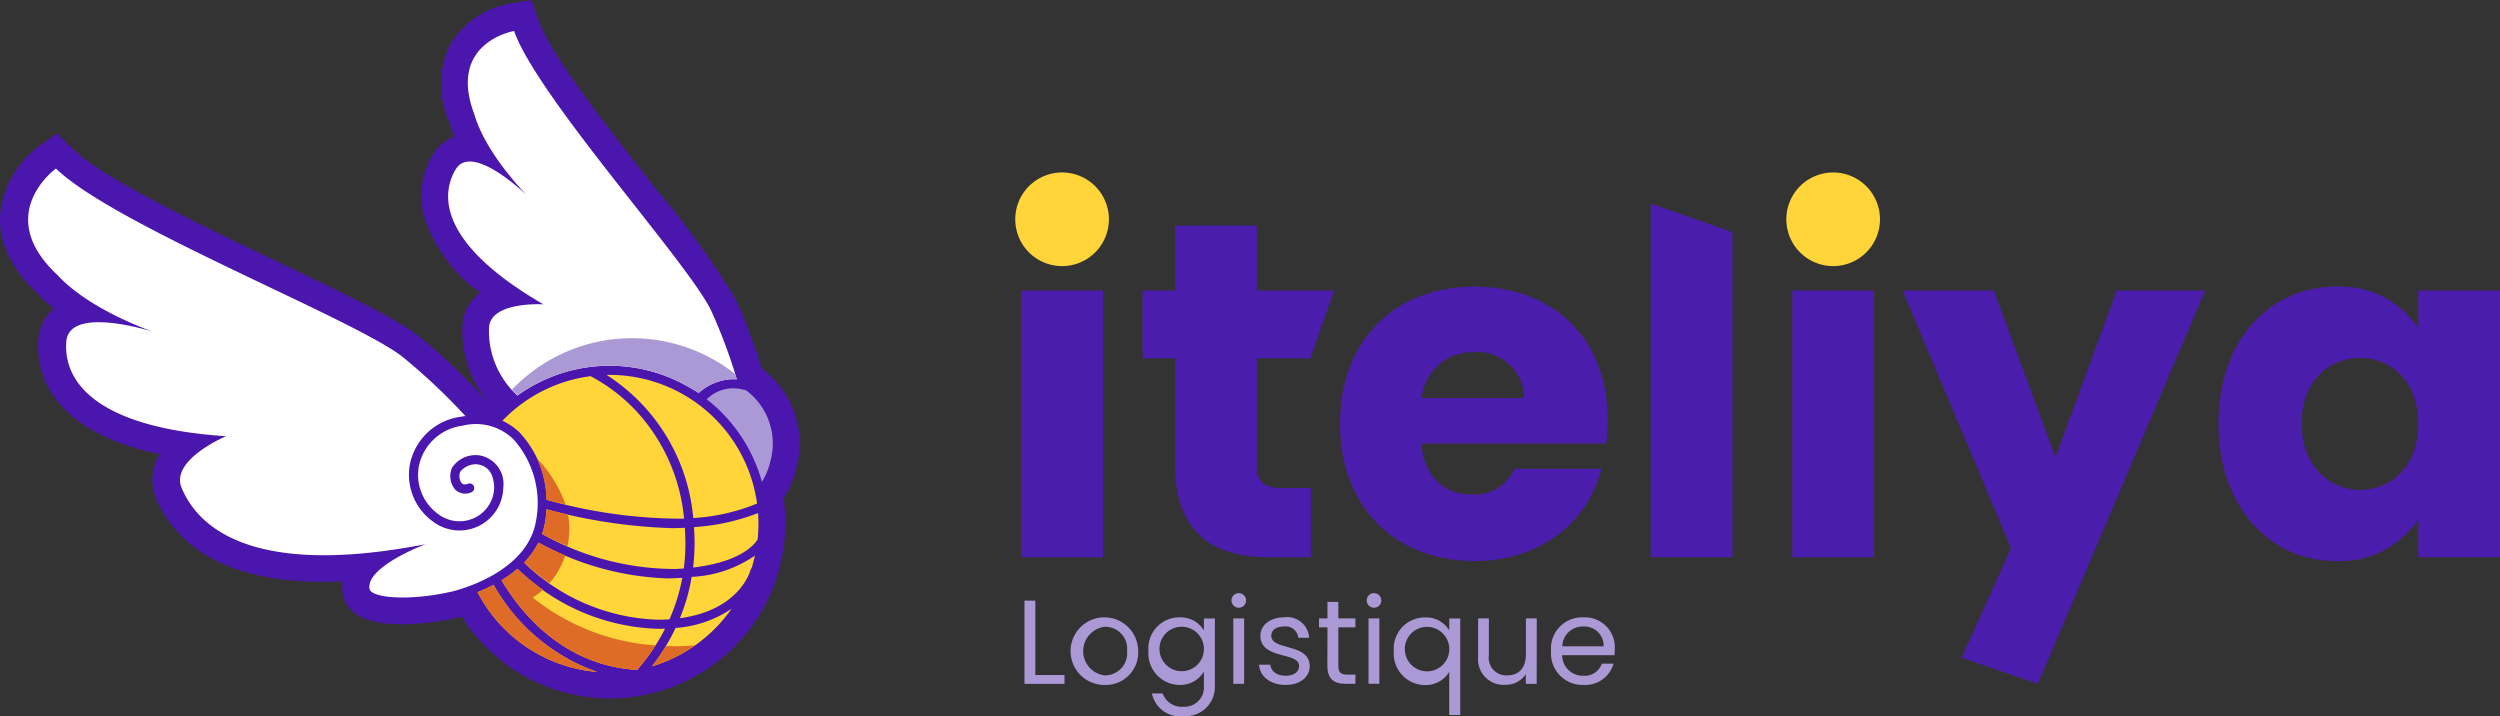
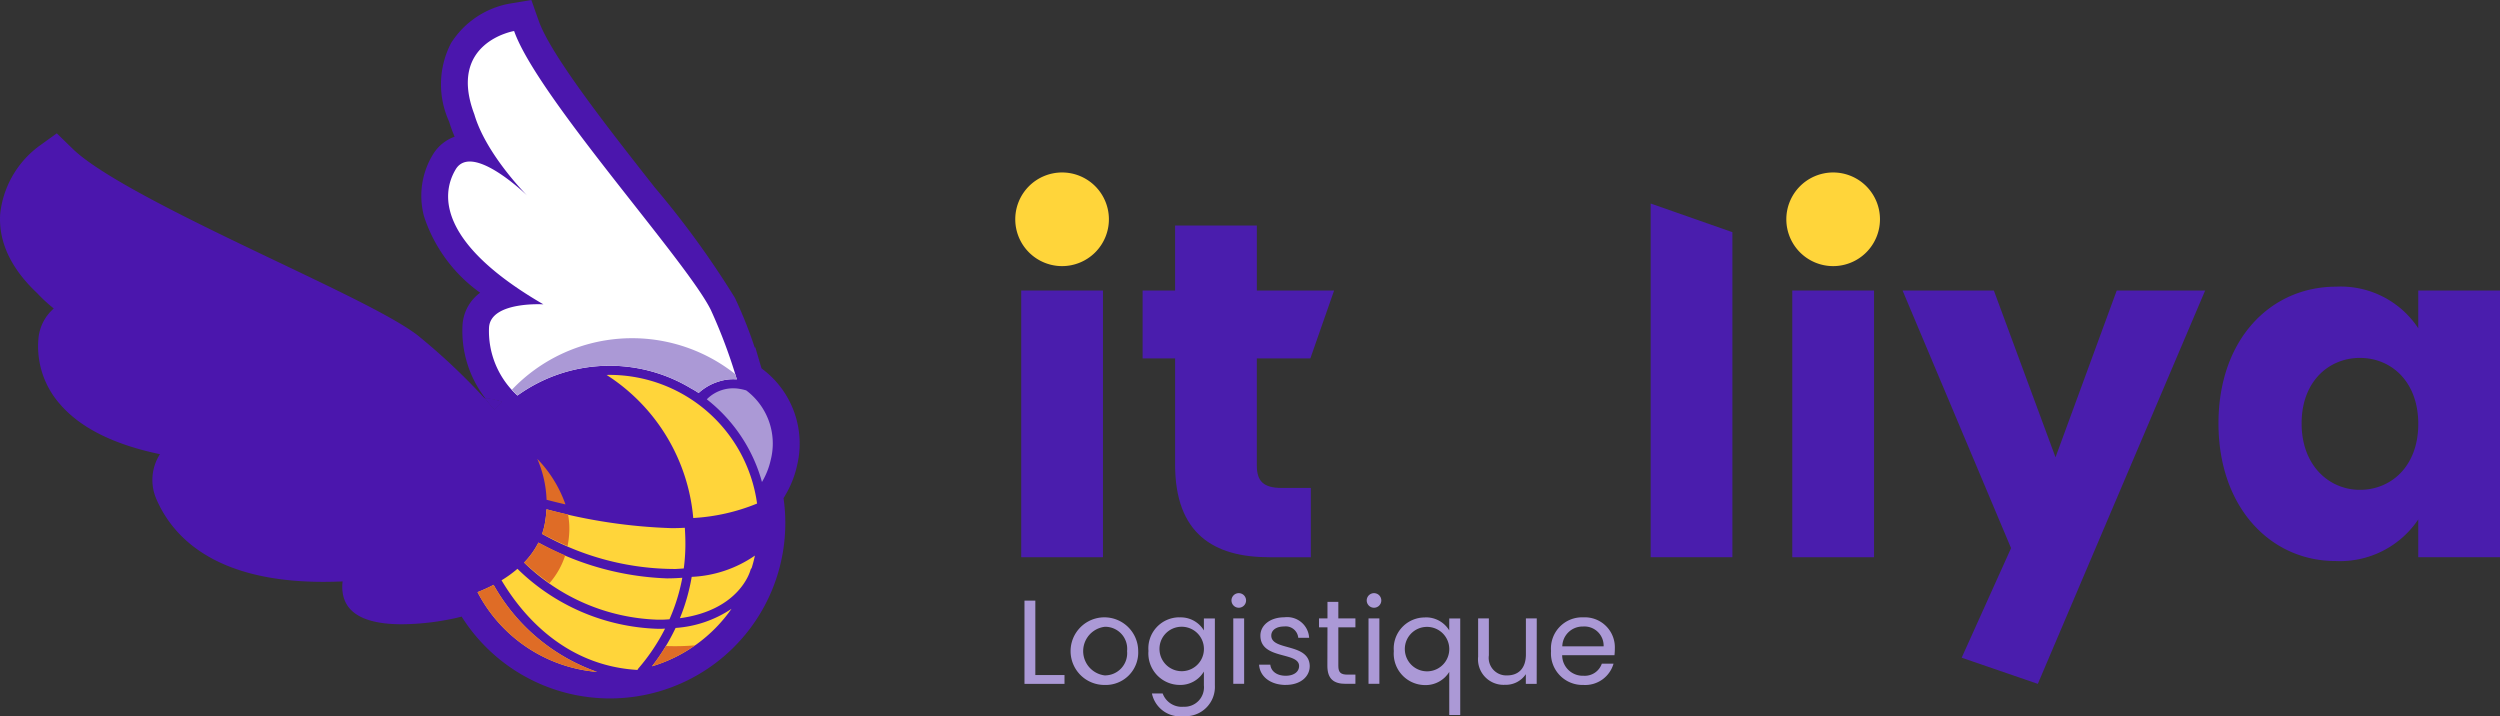
<svg xmlns="http://www.w3.org/2000/svg" id="Groupe_2213" data-name="Groupe 2213" width="180" height="51.561" viewBox="0 0 180 51.561">
  <rect x="0" y="0" width="180" height="51.561" fill="#333333" stroke="none" />
  <defs>
    <clipPath id="clip-path">
      <rect id="Rectangle_9713" data-name="Rectangle 9713" width="180" height="51.561" fill="none" />
    </clipPath>
  </defs>
  <g id="Groupe_2212" data-name="Groupe 2212" clip-path="url(#clip-path)">
    <path id="Tracé_3815" data-name="Tracé 3815" d="M92.3,75.651a.128.128,0,0,0-.046.046c.133.182.277.36.429.535.053.061.11.129.174.2.178-.186.364-.364.554-.531a5.438,5.438,0,0,0-1.111-.254" transform="translate(-57.262 -46.959)" fill="#4b16ad" />
    <path id="Tracé_3816" data-name="Tracé 3816" d="M56.523,35.69l-.11.178a12.142,12.142,0,0,1,.129,1.794,12.625,12.625,0,0,1-23.306,6.732c-.016,0-.035.011-.053.015l-.027.008-.027.008a18.344,18.344,0,0,1-4.191.523c-2.628,0-4.065-.77-4.267-2.295a2.757,2.757,0,0,1,0-.789c-.482.019-.948.03-1.4.03-7.847,0-10.877-3.273-12.038-6.019a3.457,3.457,0,0,1,.281-3.174c-3.307-.69-5.716-1.889-7.176-3.58a6.288,6.288,0,0,1-1.574-4.707,3.247,3.247,0,0,1,1.107-2.2A11.661,11.661,0,0,1,2.667,21.1C.778,19.317-.113,17.406.012,15.411A7,7,0,0,1,2.8,10.53L4.089,9.6,5.23,10.712c2.211,2.154,9.213,5.492,14.841,8.177,4.46,2.128,8.313,3.967,9.982,5.241a45.3,45.3,0,0,1,4.8,4.506l.038.038c.015,0,.03,0,.046,0a.3.3,0,0,0,.046.061c.133.182.276.36.429.535.053.061.11.129.174.2.179-.186.364-.364.554-.531a5.427,5.427,0,0,0-1.111-.254.753.753,0,0,0-.091-.015A7.94,7.94,0,0,1,33.3,23.432a3.112,3.112,0,0,1,1.271-2.355,10.912,10.912,0,0,1-4.032-5.469,5.7,5.7,0,0,1,.614-4.453,3.019,3.019,0,0,1,1.581-1.312,10.048,10.048,0,0,1-.4-1.092,6.448,6.448,0,0,1,.14-5.644A6.325,6.325,0,0,1,36.687.263L38.257,0l.531,1.5c.876,2.484,5.021,7.756,8.351,11.992a65.177,65.177,0,0,1,5.772,7.949,31.392,31.392,0,0,1,1.426,3.577h.049l.4,1.362.046.148a6.709,6.709,0,0,1,2.556,6.99,7.218,7.218,0,0,1-.868,2.173" transform="translate(0 -0.001)" fill="#4b16ad" />
    <path id="Tracé_3817" data-name="Tracé 3817" d="M92.221,75.626a.761.761,0,0,0-.091-.015.316.316,0,0,0,.046.061c.133.182.277.36.429.535.053.061.11.129.174.2.178-.186.364-.364.554-.531a5.438,5.438,0,0,0-1.111-.254" transform="translate(-57.188 -46.934)" fill="#4b16ad" />
    <path id="Tracé_3818" data-name="Tracé 3818" d="M92.221,75.626a.761.761,0,0,0-.091-.015.316.316,0,0,0,.046.061c.133.182.277.36.429.535.053.061.11.129.174.2.178-.186.364-.364.554-.531a5.438,5.438,0,0,0-1.111-.254" transform="translate(-57.188 -46.934)" fill="#4b16ad" />
-     <path id="Tracé_3819" data-name="Tracé 3819" d="M41.883,57.5a6.9,6.9,0,0,0-1.566-5.97,3.877,3.877,0,0,0-3.681-1.018,3.694,3.694,0,0,0-3.151,2.859,3.478,3.478,0,0,0,1.388,3.514,2.523,2.523,0,0,0,2.763.187A2.469,2.469,0,0,0,38.895,55c-.036-1.342-.695-1.61-1.187-1.7a1.429,1.429,0,0,0-1.251.529.849.849,0,0,0,.091.812c.064.072.181.157.451.059a.33.33,0,1,1,.225.619,1.022,1.022,0,0,1-1.169-.241,1.5,1.5,0,0,1-.187-1.546,2.034,2.034,0,0,1,1.954-.881,2.081,2.081,0,0,1,1.73,2.312,3.156,3.156,0,0,1-5.039,2.473,4.151,4.151,0,0,1-1.676-4.188A4.323,4.323,0,0,1,36.5,49.87c.11-.023.217-.033.325-.049a44.4,44.4,0,0,0-4.571-4.3C28.637,42.757,11.5,36.05,7.344,32c0,0-4.578,3.3.107,7.665,2.342,2.555,6.92,4.1,6.92,4.1S8.3,41.8,8.089,44.46s1.81,6.175,11.5,6.814c0,0-4.046,1.7-3.194,3.726s3.938,6.705,17.559,4.047h0c-.128.049-4.249,1.619-4.039,3.192.1.735,3.1.91,6.11.177,1.389-.383,5.219-1.719,5.858-4.912" transform="translate(-3.315 -19.866)" fill="#fff" />
    <path id="Tracé_3820" data-name="Tracé 3820" d="M102.558,31.616a5.933,5.933,0,0,1,.549.33,3.8,3.8,0,0,1,1.457-.827,3.337,3.337,0,0,1,1.295-.152,38,38,0,0,0-1.873-5c-1.75-3.542-12.492-15.342-14.164-20.082,0,0-4.826.806-2.863,6,.838,2.886,3.8,5.845,3.8,5.845S86.8,13.863,85.613,15.85s-.966,5.494,6.317,9.714c0,0-3.8-.231-3.914,1.668a6.267,6.267,0,0,0,2.045,4.9,11.343,11.343,0,0,1,12.5-.514" transform="translate(-52.806 -3.652)" fill="#fff" />
    <path id="Tracé_3821" data-name="Tracé 3821" d="M137.016,73.874a3.57,3.57,0,0,0-.463-.108,2.677,2.677,0,0,0-2.377.749,11.411,11.411,0,0,1,3.872,5.609c.035.114.067.23.1.346a5.37,5.37,0,0,0,.632-1.593,4.777,4.777,0,0,0-1.762-5" transform="translate(-83.287 -45.765)" fill="#4b16ad" />
    <path id="Tracé_3822" data-name="Tracé 3822" d="M104.228,66.19a11.307,11.307,0,0,1,5.862,1.631,6.037,6.037,0,0,1,.549.33,3.8,3.8,0,0,1,1.457-.827,3.329,3.329,0,0,1,1.295-.152c-.04-.127-.081-.254-.122-.382A11.953,11.953,0,0,0,97.2,67.91c.122.141.25.283.389.425a11.307,11.307,0,0,1,6.635-2.145" transform="translate(-60.337 -39.857)" fill="#ab99d6" />
    <path id="Tracé_3823" data-name="Tracé 3823" d="M137.016,73.874a3.57,3.57,0,0,0-.463-.108,2.677,2.677,0,0,0-2.377.749,11.411,11.411,0,0,1,3.872,5.609c.035.114.067.23.1.346a5.37,5.37,0,0,0,.632-1.593,4.777,4.777,0,0,0-1.762-5" transform="translate(-83.287 -45.765)" fill="#ab99d6" />
    <path id="Tracé_3824" data-name="Tracé 3824" d="M113.11,100.941a13.46,13.46,0,0,0,.115-1.583c.006-.466-.011-.911-.04-1.345-.306.016-.616.027-.933.027a38.811,38.811,0,0,1-9.028-1.359,7.487,7.487,0,0,1-.132,1.1,5.14,5.14,0,0,1-.184.675,19.557,19.557,0,0,0,9.605,2.524c.206-.01.4-.023.6-.039" transform="translate(-63.878 -60.013)" fill="#ffd53a" />
    <path id="Tracé_3825" data-name="Tracé 3825" d="M99.491,104.443a14.415,14.415,0,0,0,9.609,4.11c.091,0,.183,0,.275,0,.2,0,.395-.015.584-.028a13.443,13.443,0,0,0,.924-2.99c-.15.011-.3.021-.459.028q-.331.016-.66.016A20.544,20.544,0,0,1,100.524,103a5.891,5.891,0,0,1-1.033,1.442" transform="translate(-61.757 -63.936)" fill="#ffd53a" />
    <path id="Tracé_3826" data-name="Tracé 3826" d="M106.985,112.295c-.084,0-.166.009-.252.011s-.194,0-.289,0a15.085,15.085,0,0,1-10.088-4.319,8.517,8.517,0,0,1-1.145.828c1.374,2.315,4.423,6.122,9.745,6.451l.055-.009a.323.323,0,0,1,.056-.1,14.1,14.1,0,0,0,1.919-2.866" transform="translate(-59.1 -67.033)" fill="#ffd53a" />
    <path id="Tracé_3827" data-name="Tracé 3827" d="M91.81,111.022c-.041.022-.081.044-.123.066-.355.18-.7.332-1.031.462a10.729,10.729,0,0,0,8.611,5.744,13.77,13.77,0,0,1-7.456-6.272" transform="translate(-56.273 -68.915)" fill="#ffd53a" />
-     <path id="Tracé_3828" data-name="Tracé 3828" d="M96.657,75.527a7.238,7.238,0,0,1,1.887,4.783,36.2,36.2,0,0,0,9.9,1.362,13.159,13.159,0,0,0-3.434-7.74,12.359,12.359,0,0,0-3.3-2.521,10.689,10.689,0,0,0-6.346,3.21,4.532,4.532,0,0,1,1.3.906" transform="translate(-59.191 -44.326)" fill="#ffd53a" />
    <path id="Tracé_3829" data-name="Tracé 3829" d="M121.383,81.474a14.247,14.247,0,0,0,4.6-1.041,10.728,10.728,0,0,0-10.613-9.264c-.074,0-.147,0-.22.005a13.639,13.639,0,0,1,6.238,10.3" transform="translate(-71.474 -44.177)" fill="#ffd53a" />
    <path id="Tracé_3830" data-name="Tracé 3830" d="M125.476,116.95a14.913,14.913,0,0,1-1.7,2.763,10.753,10.753,0,0,0,5.727-4.14,8.241,8.241,0,0,1-4.029,1.378" transform="translate(-76.833 -71.739)" fill="#ffd53a" />
    <path id="Tracé_3831" data-name="Tracé 3831" d="M129.922,107.01a14.084,14.084,0,0,1-.849,2.974c4.275-.58,5.05-3.344,5.084-3.472a.322.322,0,0,1,.081-.138c.092-.293.169-.593.236-.9a8.666,8.666,0,0,1-4.552,1.533" transform="translate(-80.12 -65.473)" fill="#ffd53a" />
-     <path id="Tracé_3832" data-name="Tracé 3832" d="M131.676,99.815a14.036,14.036,0,0,1-.1,1.509c3.212-.38,4.3-1.491,4.642-2.018a10.759,10.759,0,0,0,.061-1.139c0-.257-.013-.511-.03-.763a15.435,15.435,0,0,1-4.61,1.011c.03.452.047.916.041,1.4" transform="translate(-81.671 -60.462)" fill="#ffd53a" />
    <path id="Tracé_3833" data-name="Tracé 3833" d="M103.092,97.779a5.208,5.208,0,0,1-.184.675c.546.288,1.164.588,1.833.878a6.561,6.561,0,0,0,.129-1.094,5.378,5.378,0,0,0-.095-1.183c-.557-.127-1.08-.254-1.551-.376a7.648,7.648,0,0,1-.132,1.1" transform="translate(-63.878 -60.012)" fill="#df6c26" />
    <path id="Tracé_3834" data-name="Tracé 3834" d="M99.491,104.443a17.943,17.943,0,0,0,1.83,1.48,5.659,5.659,0,0,0,1.13-2c-.705-.3-1.353-.617-1.926-.92a5.891,5.891,0,0,1-1.033,1.442" transform="translate(-61.757 -63.936)" fill="#df6c26" />
-     <path id="Tracé_3835" data-name="Tracé 3835" d="M95.211,108.817c1.374,2.315,4.423,6.122,9.745,6.451l.054-.01a.331.331,0,0,1,.056-.1A13.95,13.95,0,0,0,106.3,113.5a15.858,15.858,0,0,1-8.852-3.449,4.324,4.324,0,0,0,.754-.559,18.756,18.756,0,0,1-1.842-1.5,8.48,8.48,0,0,1-1.145.828" transform="translate(-59.1 -67.032)" fill="#df6c26" />
    <path id="Tracé_3836" data-name="Tracé 3836" d="M91.81,111.022c-.041.022-.081.044-.123.066-.355.18-.7.332-1.031.462a10.729,10.729,0,0,0,8.611,5.744,13.77,13.77,0,0,1-7.456-6.272" transform="translate(-56.273 -68.915)" fill="#df6c26" />
    <path id="Tracé_3837" data-name="Tracé 3837" d="M104.024,90.389a9,9,0,0,0-2.029-3.28,8.089,8.089,0,0,1,.669,2.945c.414.108.873.221,1.36.335" transform="translate(-63.311 -54.071)" fill="#df6c26" />
    <path id="Tracé_3838" data-name="Tracé 3838" d="M126.872,122.514a17.586,17.586,0,0,1-2.095.047,14.768,14.768,0,0,1-1,1.461,10.661,10.661,0,0,0,3.094-1.508" transform="translate(-76.833 -76.048)" fill="#df6c26" />
    <path id="Tracé_3839" data-name="Tracé 3839" d="M219.253,52.377h-2.34V47.491h2.34V42.81h5.885v4.681H230.7l-1.709,4.886h-3.855v7.709c0,1.136.482,1.618,1.789,1.618h2.1v4.99h-2.994c-3.992,0-6.779-1.686-6.779-6.676Z" transform="translate(-134.645 -26.573)" fill="#4a1dad" />
-     <path id="Tracé_3840" data-name="Tracé 3840" d="M264.09,74.177c-5.644,0-9.7-3.785-9.7-9.877s3.992-9.877,9.7-9.877c5.609,0,9.567,3.717,9.567,9.567a14.917,14.917,0,0,1-.1,1.721H260.235c.207,2.512,1.755,3.682,3.648,3.682a3.129,3.129,0,0,0,3.063-1.858h6.263c-.929,3.751-4.336,6.642-9.12,6.642m-3.82-11.735h7.365a3.32,3.32,0,0,0-3.614-3.3,3.639,3.639,0,0,0-3.751,3.3" transform="translate(-157.905 -33.783)" fill="#4a1dad" />
    <path id="Tracé_3841" data-name="Tracé 3841" d="M313.362,38.636l5.885,2.064V64.1h-5.885Z" transform="translate(-194.514 -23.983)" fill="#4a1dad" />
    <path id="Tracé_3842" data-name="Tracé 3842" d="M376.6,55.151h6.366L370.918,83.473l-5.483-1.884,3.556-7.89-7.812-18.549h6.573l4.439,12.01Z" transform="translate(-224.195 -34.234)" fill="#4a1dad" />
    <path id="Tracé_3843" data-name="Tracé 3843" d="M429.619,54.424a6.685,6.685,0,0,1,5.919,2.994V54.7h5.885V73.9h-5.885V71.183a6.789,6.789,0,0,1-5.954,2.994c-4.68,0-8.431-3.854-8.431-9.911s3.751-9.842,8.465-9.842m1.721,5.128c-2.2,0-4.2,1.652-4.2,4.715s2,4.784,4.2,4.784c2.237,0,4.2-1.687,4.2-4.749s-1.962-4.749-4.2-4.749" transform="translate(-261.423 -33.783)" fill="#4a1dad" />
    <rect id="Rectangle_9711" data-name="Rectangle 9711" width="5.885" height="19.203" transform="translate(73.528 20.917)" fill="#4a1dad" />
    <path id="Tracé_3844" data-name="Tracé 3844" d="M199.479,36.112a3.371,3.371,0,1,1-3.371-3.371,3.371,3.371,0,0,1,3.371,3.371" transform="translate(-119.638 -20.323)" fill="#ffd53a" />
    <rect id="Rectangle_9712" data-name="Rectangle 9712" width="5.885" height="19.203" transform="translate(129.045 20.917)" fill="#4a1dad" />
    <path id="Tracé_3845" data-name="Tracé 3845" d="M345.859,36.112a3.371,3.371,0,1,1-3.371-3.371,3.371,3.371,0,0,1,3.371,3.371" transform="translate(-210.501 -20.323)" fill="#ffd53a" />
    <path id="Tracé_3846" data-name="Tracé 3846" d="M195.266,114.023v5.358h2.1v.636h-2.881v-5.994Z" transform="translate(-120.722 -70.778)" fill="#ab99d6" />
    <path id="Tracé_3847" data-name="Tracé 3847" d="M205.857,122.064a2.434,2.434,0,1,1,2.417-2.442,2.337,2.337,0,0,1-2.417,2.442m0-.688a1.6,1.6,0,0,0,1.617-1.754,1.584,1.584,0,0,0-1.591-1.746,1.762,1.762,0,0,0-.026,3.5" transform="translate(-126.324 -72.748)" fill="#ab99d6" />
    <path id="Tracé_3848" data-name="Tracé 3848" d="M220.258,117.2a1.943,1.943,0,0,1,1.755.938v-.86h.791v4.816a2.113,2.113,0,0,1-2.253,2.219,2.073,2.073,0,0,1-2.279-1.634h.774a1.463,1.463,0,0,0,1.505.955,1.4,1.4,0,0,0,1.462-1.539V121.1a1.969,1.969,0,0,1-1.755.963,2.268,2.268,0,0,1-2.236-2.451,2.234,2.234,0,0,1,2.236-2.417m.155.679a1.591,1.591,0,0,0-1.591,1.737,1.6,1.6,0,1,0,1.591-1.737" transform="translate(-135.333 -72.748)" fill="#ab99d6" />
    <path id="Tracé_3849" data-name="Tracé 3849" d="M233.785,113.1a.525.525,0,1,1,.533.534.525.525,0,0,1-.533-.534m.129,1.3h.782v4.713h-.782Z" transform="translate(-145.118 -69.877)" fill="#ab99d6" />
    <path id="Tracé_3850" data-name="Tracé 3850" d="M240.949,122.064c-1.1,0-1.874-.6-1.926-1.462h.809c.043.456.447.8,1.109.8.619,0,.963-.31.963-.7,0-1.049-2.786-.438-2.786-2.193,0-.723.679-1.316,1.729-1.316a1.581,1.581,0,0,1,1.78,1.479h-.783a.906.906,0,0,0-1.023-.817c-.576,0-.92.275-.92.654,0,1.118,2.735.507,2.769,2.193,0,.774-.679,1.359-1.72,1.359" transform="translate(-148.369 -72.748)" fill="#ab99d6" />
    <path id="Tracé_3851" data-name="Tracé 3851" d="M251,116.1h-.61v-.645H251v-1.187h.782v1.187h1.23v.645h-1.23v2.777c0,.465.173.628.654.628h.576v.662H252.3c-.834,0-1.307-.344-1.307-1.29Z" transform="translate(-155.422 -70.932)" fill="#ab99d6" />
    <path id="Tracé_3852" data-name="Tracé 3852" d="M259.456,113.1a.525.525,0,1,1,.533.534.524.524,0,0,1-.533-.534m.129,1.3h.782v4.713h-.782Z" transform="translate(-161.052 -69.877)" fill="#ab99d6" />
    <path id="Tracé_3853" data-name="Tracé 3853" d="M266.847,117.2a1.952,1.952,0,0,1,1.746.938v-.86h.791v6.949h-.791v-3.1a2,2,0,0,1-1.772.946,2.265,2.265,0,0,1-2.219-2.451,2.235,2.235,0,0,1,2.244-2.417m.146.679a1.591,1.591,0,0,0-1.591,1.737,1.6,1.6,0,1,0,1.591-1.737" transform="translate(-164.247 -72.748)" fill="#ab99d6" />
    <path id="Tracé_3854" data-name="Tracé 3854" d="M284.814,122.114h-.782v-.7a1.732,1.732,0,0,1-1.5.766,1.838,1.838,0,0,1-1.935-2.021V117.4h.774v2.658a1.264,1.264,0,0,0,1.316,1.445c.808,0,1.35-.5,1.35-1.514V117.4h.782Z" transform="translate(-174.172 -72.874)" fill="#ab99d6" />
    <path id="Tracé_3855" data-name="Tracé 3855" d="M296.779,122.064a2.27,2.27,0,0,1-2.331-2.442,2.243,2.243,0,0,1,2.331-2.425,2.16,2.16,0,0,1,2.262,2.253,4.278,4.278,0,0,1-.026.473h-3.766a1.481,1.481,0,0,0,1.531,1.479,1.3,1.3,0,0,0,1.324-.869h.843a2.119,2.119,0,0,1-2.167,1.531m-1.522-2.778h2.976a1.383,1.383,0,0,0-1.488-1.428,1.459,1.459,0,0,0-1.488,1.428" transform="translate(-182.773 -72.748)" fill="#ab99d6" />
  </g>
</svg>